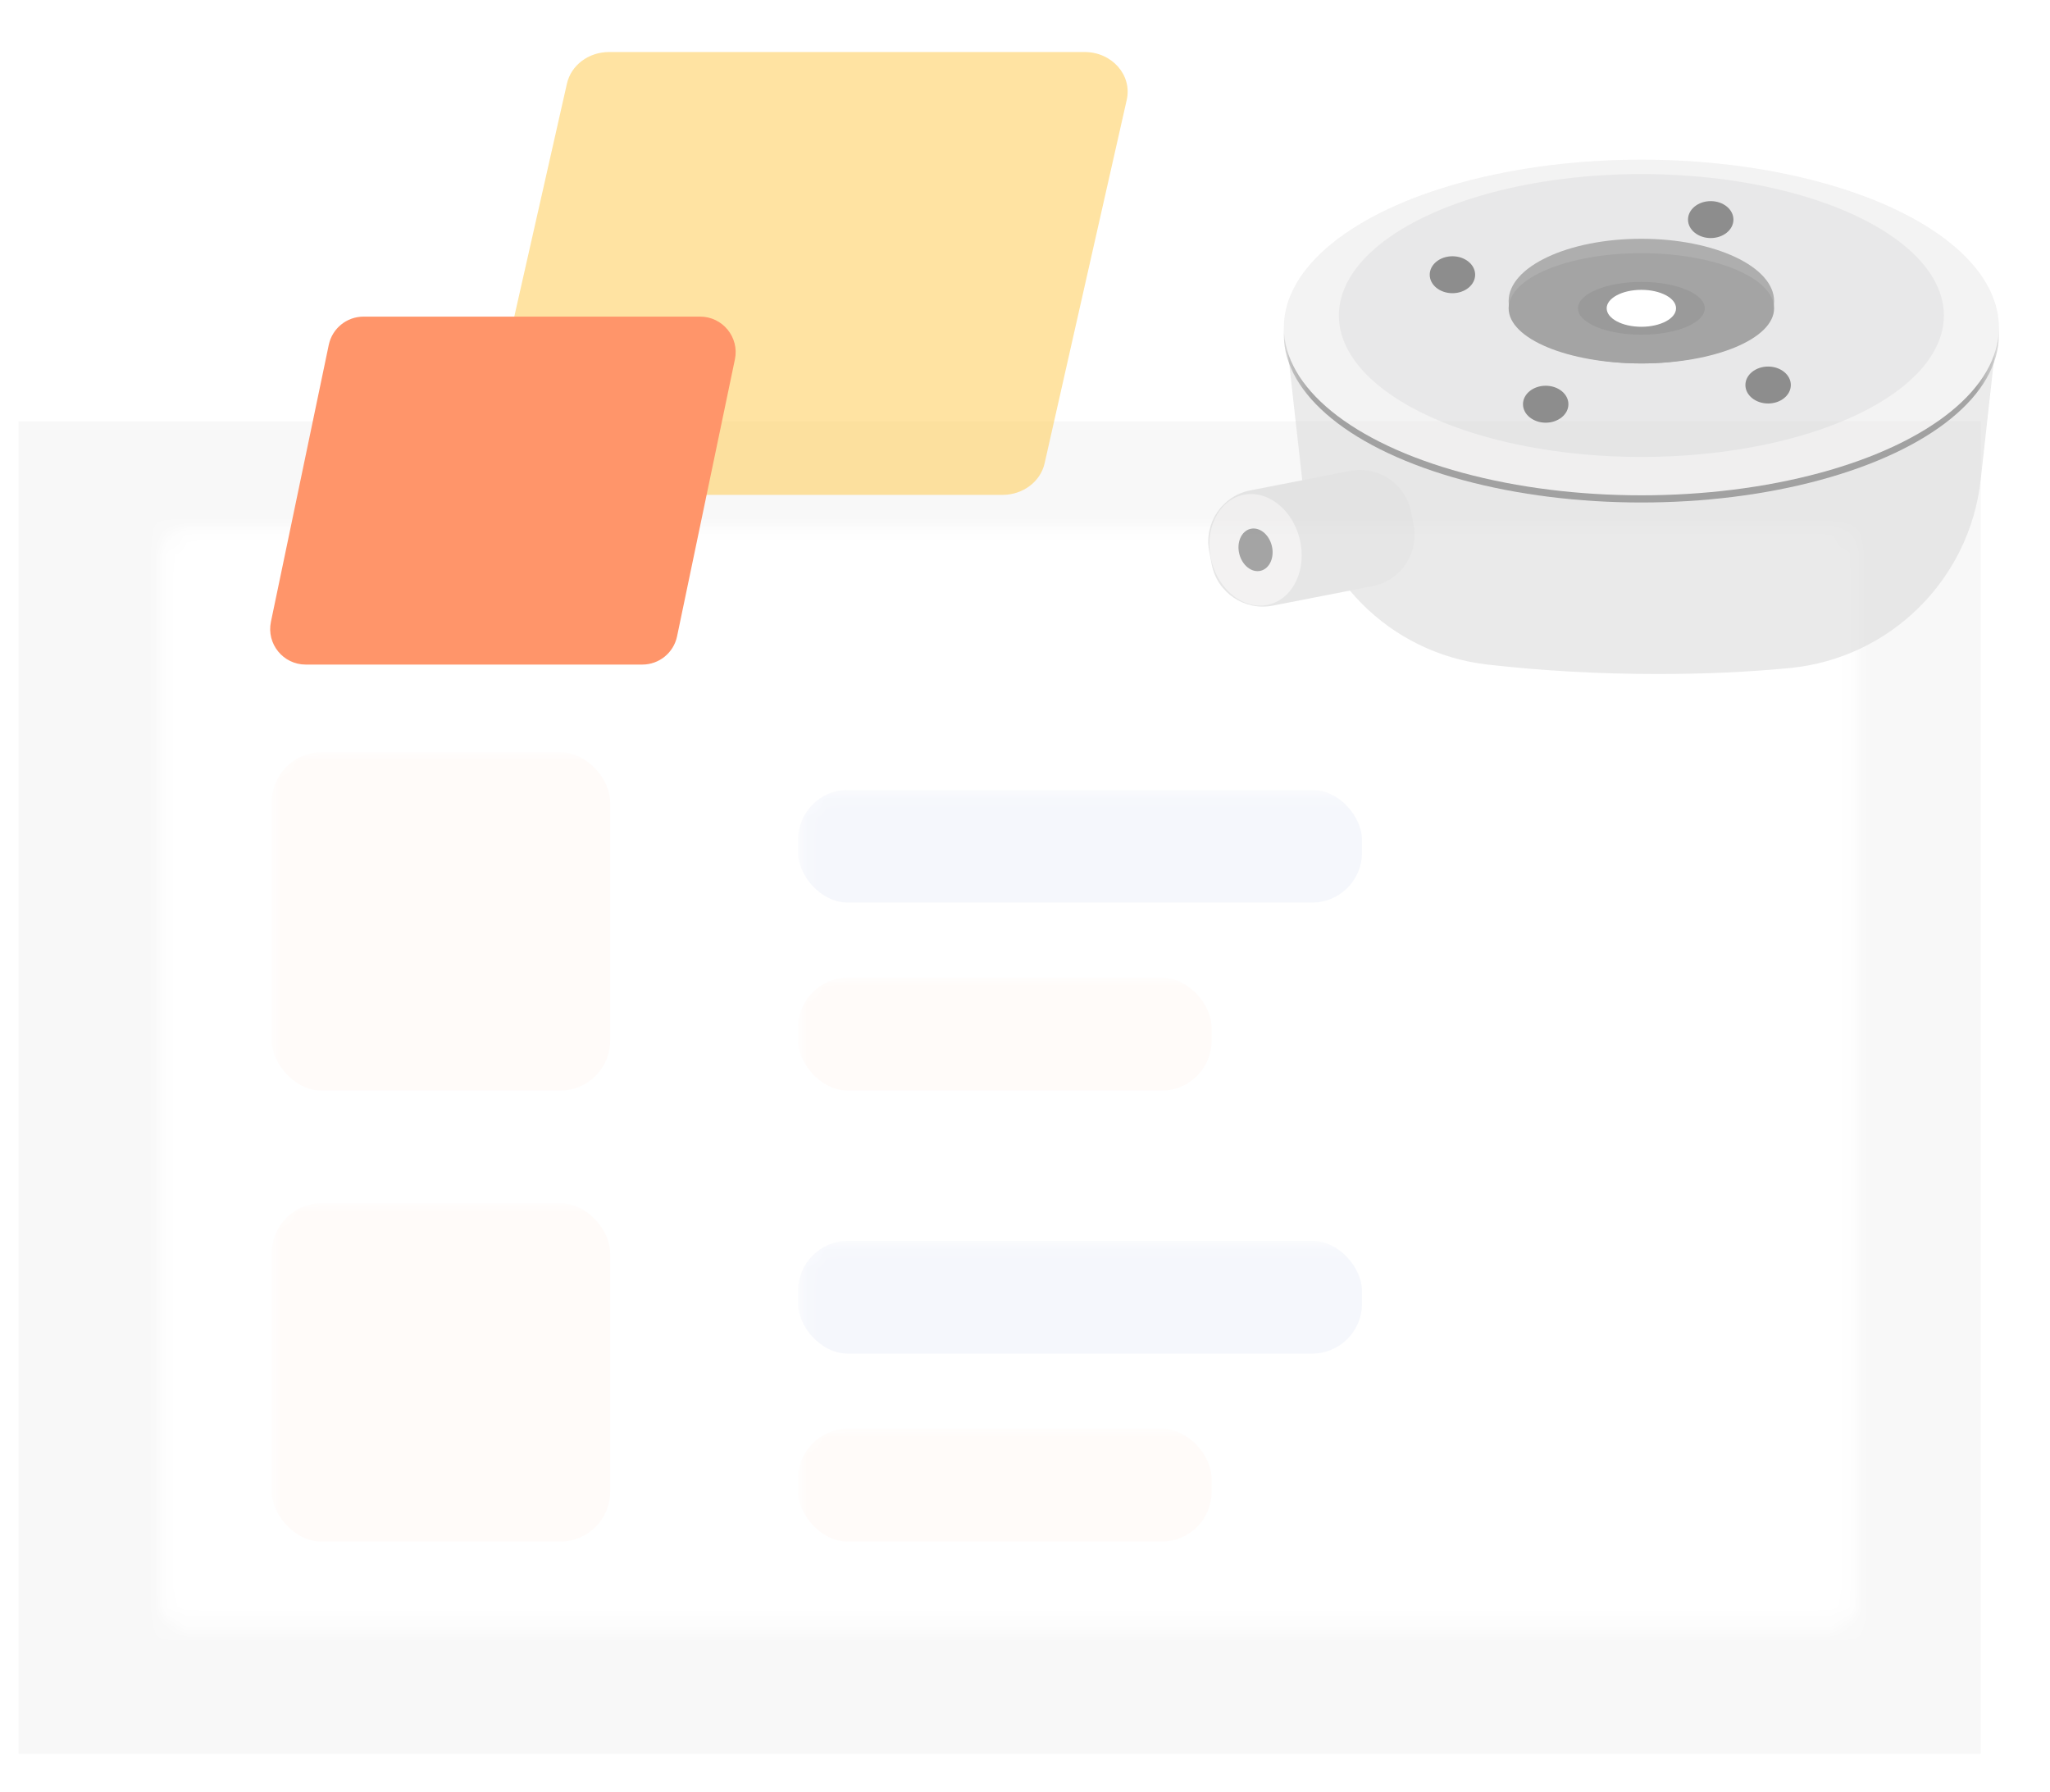
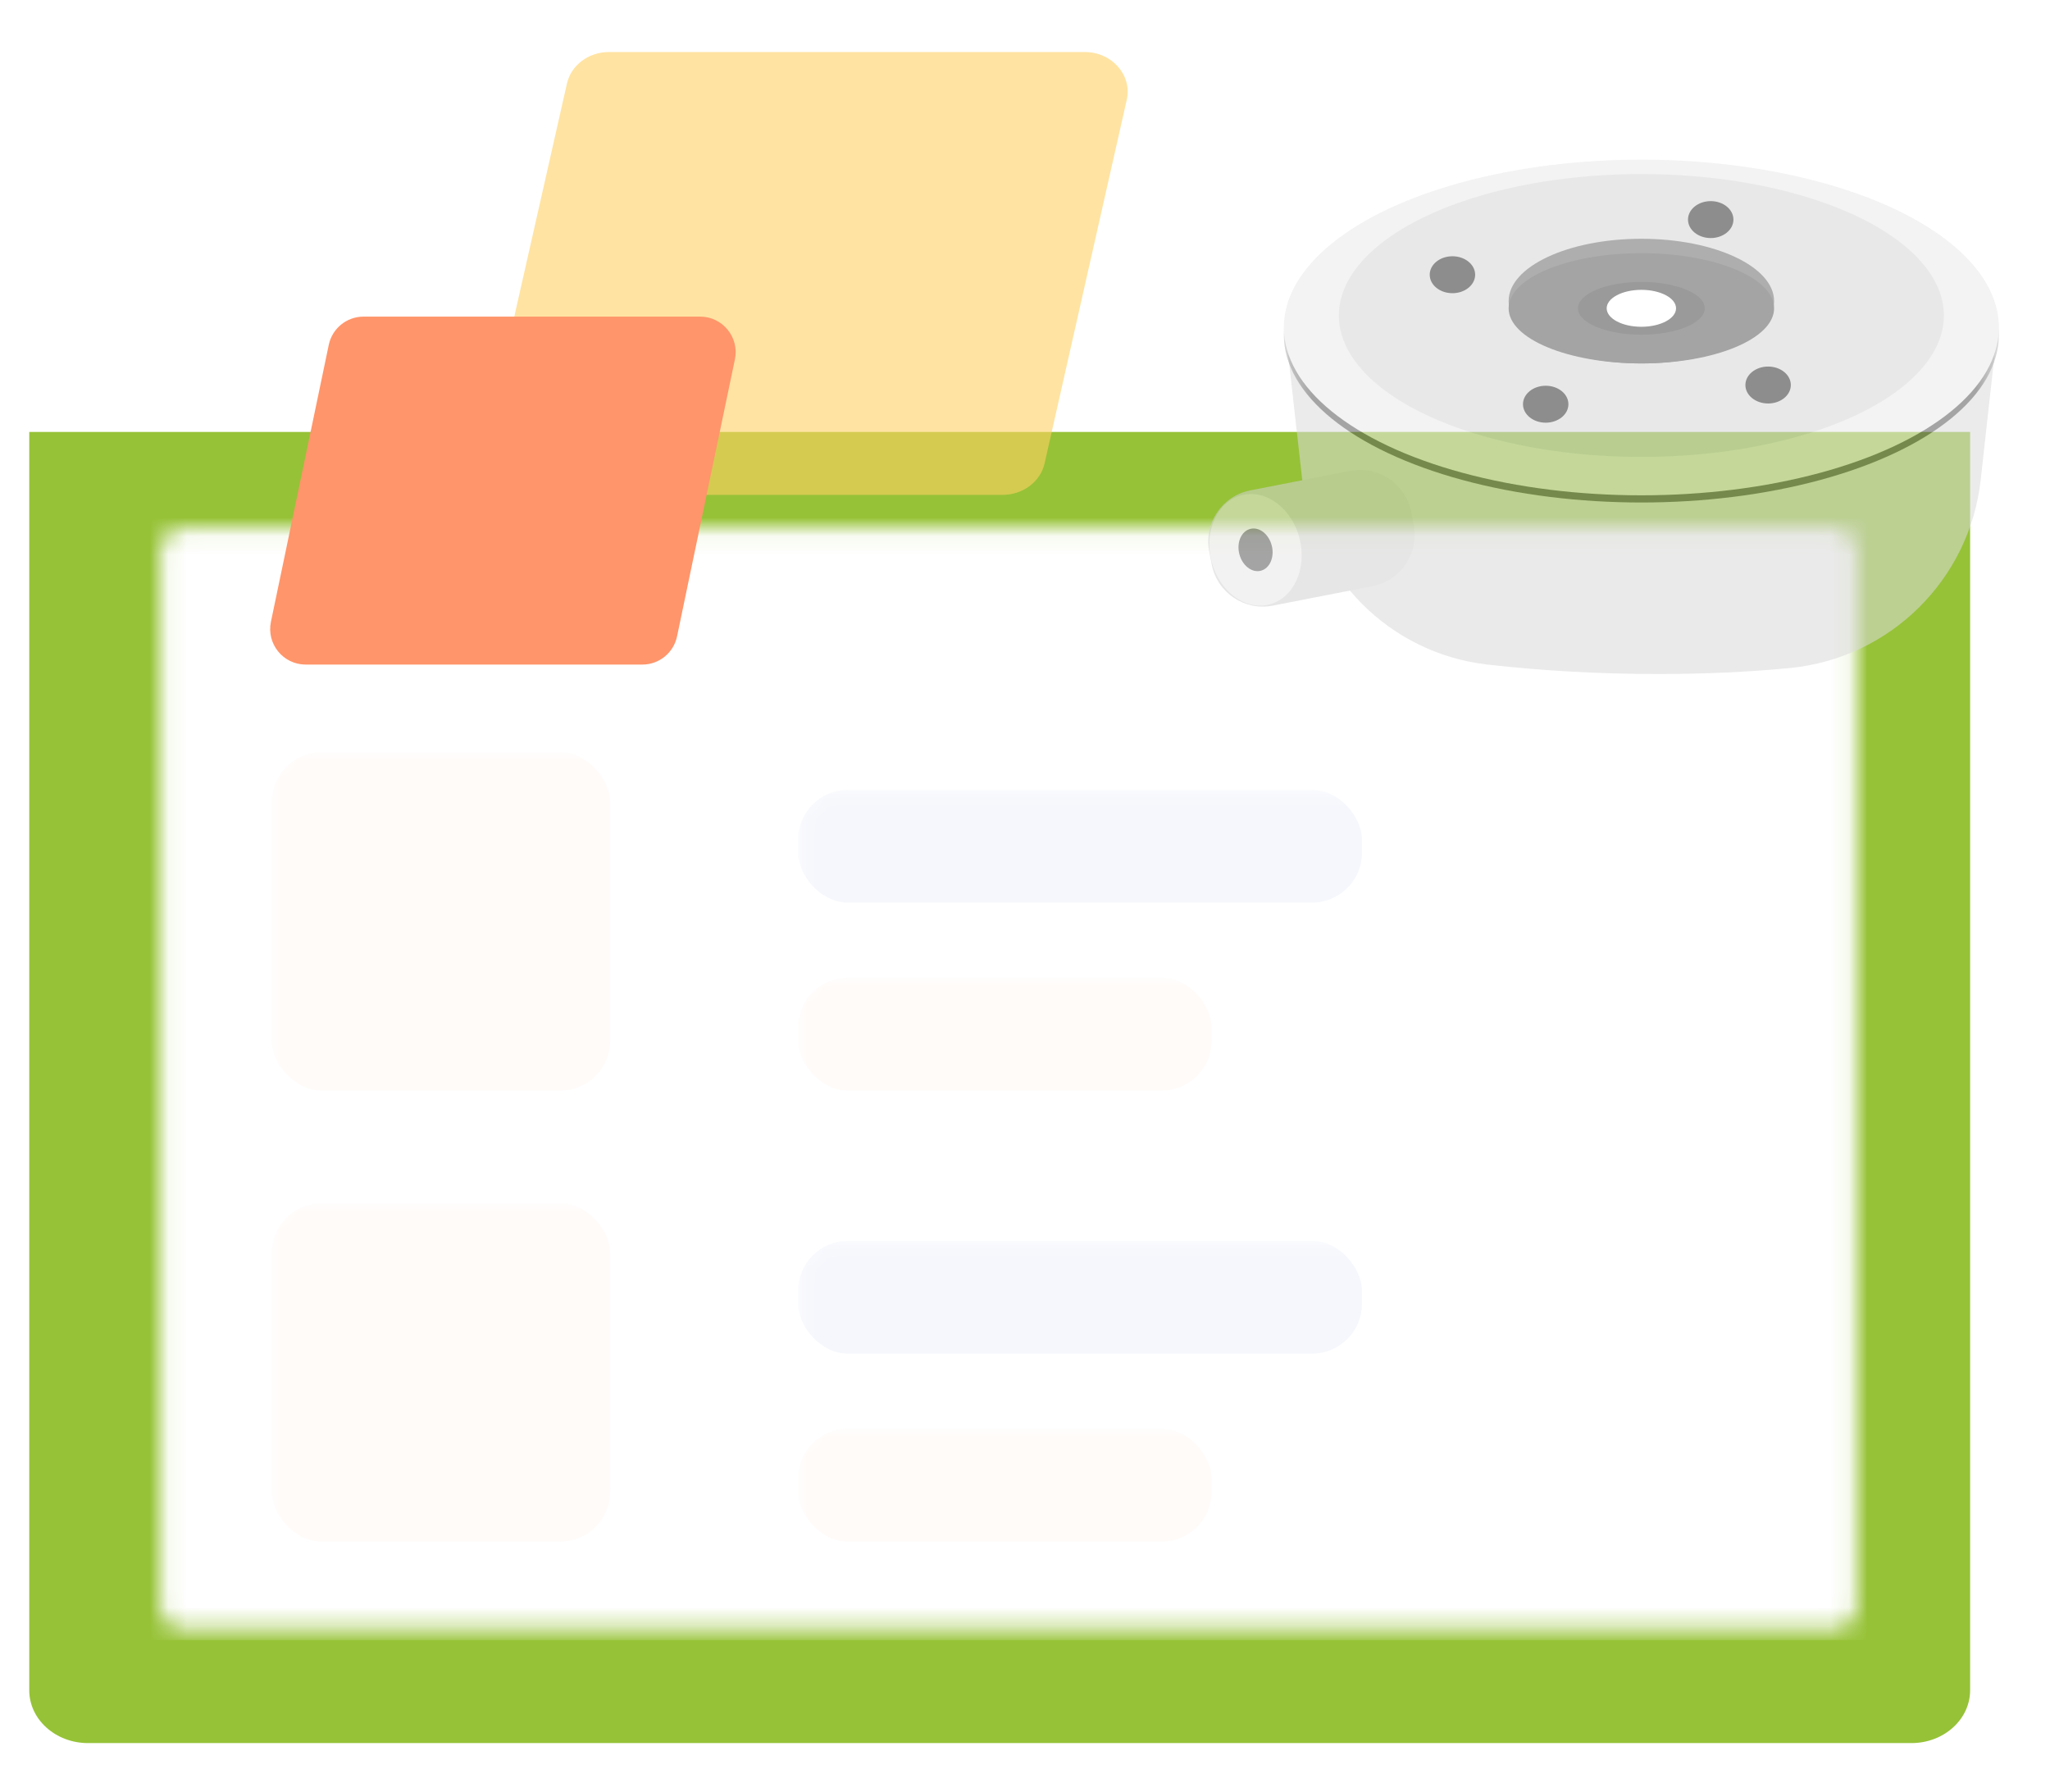
<svg xmlns="http://www.w3.org/2000/svg" xmlns:xlink="http://www.w3.org/1999/xlink" width="111px" height="97px" viewBox="0 0 111 97" version="1.1">
  <title>编组 8</title>
  <defs>
    <path d="M2.932,0.041 C1.355,0.041 0.078,1.286 0.078,2.824 L0.078,2.824 L0.078,9.907 L105.029,9.907 L105.029,2.824 C105.029,1.286 103.75,0.041 102.174,0.041 L102.174,0.041 L2.932,0.041 Z" id="path-1" />
    <path d="M1.349,0.074 C0.645,0.074 0.076,0.643 0.076,1.345 L0.076,1.345 L0.076,58.425 C0.076,59.13 0.645,59.698 1.349,59.698 L1.349,59.698 L90.64,59.698 C91.342,59.698 91.912,59.13 91.912,58.425 L91.912,58.425 L91.912,1.345 C91.912,0.643 91.342,0.074 90.64,0.074 L90.64,0.074 L1.349,0.074 Z" id="path-3" />
    <path d="M1.673,1.93681121e-13 L37.048,1.93681121e-13 C37.874,1.94195442e-13 38.544,0.67 38.544,1.496 C38.544,1.551 38.541,1.607 38.535,1.661 L37.733,8.896 C37.133,14.308 32.823,18.559 27.403,19.085 C25.176,19.301 22.798,19.409 20.272,19.409 C17.096,19.409 14.013,19.238 11.023,18.897 C5.744,18.295 1.581,14.124 0.99,8.843 L0.186,1.663 C0.094,0.842 0.685,0.101 1.507,0.009 C1.562,0.003 1.618,1.94135429e-13 1.673,1.93681121e-13 Z" id="path-5" />
    <ellipse id="path-7" cx="15.383" cy="6.23" rx="1.23" ry="1" />
    <filter x="-40.6%" y="-96.3%" width="181.3%" height="292.6%" filterUnits="objectBoundingBox" id="filter-8">
      <feGaussianBlur stdDeviation="1" in="SourceAlpha" result="shadowBlurInner1" />
      <feOffset dx="0" dy="0" in="shadowBlurInner1" result="shadowOffsetInner1" />
      <feComposite in="shadowOffsetInner1" in2="SourceAlpha" operator="arithmetic" k2="-1" k3="1" result="shadowInnerInner1" />
      <feColorMatrix values="0 0 0 0 0   0 0 0 0 0   0 0 0 0 0  0 0 0 0.5 0" type="matrix" in="shadowInnerInner1" />
    </filter>
    <ellipse id="path-9" cx="20.433" cy="13.24" rx="1.23" ry="1" />
    <filter x="-40.6%" y="-96.3%" width="181.3%" height="292.6%" filterUnits="objectBoundingBox" id="filter-10">
      <feGaussianBlur stdDeviation="1" in="SourceAlpha" result="shadowBlurInner1" />
      <feOffset dx="0" dy="0" in="shadowBlurInner1" result="shadowOffsetInner1" />
      <feComposite in="shadowOffsetInner1" in2="SourceAlpha" operator="arithmetic" k2="-1" k3="1" result="shadowInnerInner1" />
      <feColorMatrix values="0 0 0 0 0   0 0 0 0 0   0 0 0 0 0  0 0 0 0.5 0" type="matrix" in="shadowInnerInner1" />
    </filter>
    <ellipse id="path-11" cx="32.476" cy="12.201" rx="1.23" ry="1" />
    <filter x="-40.6%" y="-96.3%" width="181.3%" height="292.6%" filterUnits="objectBoundingBox" id="filter-12">
      <feGaussianBlur stdDeviation="1" in="SourceAlpha" result="shadowBlurInner1" />
      <feOffset dx="0" dy="0" in="shadowBlurInner1" result="shadowOffsetInner1" />
      <feComposite in="shadowOffsetInner1" in2="SourceAlpha" operator="arithmetic" k2="-1" k3="1" result="shadowInnerInner1" />
      <feColorMatrix values="0 0 0 0 0   0 0 0 0 0   0 0 0 0 0  0 0 0 0.5 0" type="matrix" in="shadowInnerInner1" />
    </filter>
    <ellipse id="path-13" cx="29.368" cy="3.245" rx="1.23" ry="1" />
    <filter x="-40.6%" y="-96.3%" width="181.3%" height="292.6%" filterUnits="objectBoundingBox" id="filter-14">
      <feGaussianBlur stdDeviation="1" in="SourceAlpha" result="shadowBlurInner1" />
      <feOffset dx="0" dy="0" in="shadowBlurInner1" result="shadowOffsetInner1" />
      <feComposite in="shadowOffsetInner1" in2="SourceAlpha" operator="arithmetic" k2="-1" k3="1" result="shadowInnerInner1" />
      <feColorMatrix values="0 0 0 0 0   0 0 0 0 0   0 0 0 0 0  0 0 0 0.5 0" type="matrix" in="shadowInnerInner1" />
    </filter>
  </defs>
  <g id="调整后" stroke="none" stroke-width="1" fill="none" fill-rule="evenodd" opacity="0.8">
    <g id="01--Accessory-Selector备份" transform="translate(-1019, -266)">
      <g id="编组-8" transform="translate(1019, 266)">
        <g id="1.组合示例/1.人物组合示例/5.人物组合示例" transform="translate(0, 2.7)">
          <g id="编组-5" transform="translate(0.382, 11.191)">
            <g id="编组" transform="translate(1.23, 0)">
              <mask id="mask-2" fill="white">
                <use xlink:href="#path-1" />
              </mask>
              <g id="Clip-4" />
            </g>
            <path d="M4.385,80.475 C2.627,80.475 1.202,79.195 1.202,77.614 L1.202,9.493 L106.293,9.493 L106.293,77.614 C106.293,79.195 104.868,80.475 103.111,80.475 L4.385,80.475 Z" id="Fill-11" fill="#7CB305" />
            <g id="编组" transform="translate(0, 8.309)" fill="#F6F6F6">
-               <polygon id="Fill-13" points="0.625 72.743 106.87 72.743 106.87 0.608 0.625 0.608" />
-             </g>
+               </g>
            <g id="编组" transform="translate(8.227, 14.625)">
              <mask id="mask-4" fill="white">
                <use xlink:href="#path-3" />
              </mask>
              <g id="Clip-16" />
              <polygon id="Fill-15" fill="#FFFFFF" mask="url(#mask-4)" points="-0.501 60.275 92.489 60.275 92.489 -0.503 -0.501 -0.503" />
              <rect id="矩形" fill="#FF7A45" opacity="0.2" mask="url(#mask-4)" x="6.107" y="12.209" width="18.32" height="18.313" rx="2.7" />
              <rect id="矩形" fill="#FF7A45" opacity="0.2" mask="url(#mask-4)" x="6.107" y="36.626" width="18.32" height="18.313" rx="2.7" />
              <rect id="矩形" fill="#F3F5FB" mask="url(#mask-4)" x="34.604" y="14.243" width="30.533" height="6.104" rx="2.7" />
              <rect id="矩形备份" fill="#FF7A45" opacity="0.2" mask="url(#mask-4)" x="34.604" y="24.417" width="22.391" height="6.104" rx="2.7" />
              <rect id="矩形" fill="#F3F5FB" mask="url(#mask-4)" x="34.604" y="38.661" width="30.533" height="6.104" rx="2.7" />
              <rect id="矩形备份" fill="#FF7A45" opacity="0.2" mask="url(#mask-4)" x="34.604" y="48.835" width="22.391" height="6.104" rx="2.7" />
            </g>
          </g>
          <g id="编组-3" transform="translate(14.629, 0.117)">
            <path d="M39.658,23.974 L13.896,23.974 C12.422,23.974 11.321,22.721 11.621,21.388 L16.069,1.708 C16.294,0.712 17.243,-9.63866668e-14 18.344,-9.63866668e-14 L44.104,-9.63866668e-14 C45.579,-9.63866668e-14 46.682,1.253 46.38,2.587 L41.933,22.266 C41.708,23.26 40.759,23.974 39.658,23.974" id="Fill-91" fill="#FFC53D" opacity="0.6" />
            <path d="M20.15,33.161 L1.925,33.161 C0.704,33.161 -0.208,32.04 0.041,30.844 L3.172,15.856 C3.358,14.964 4.144,14.324 5.056,14.324 L23.279,14.324 C24.501,14.324 25.414,15.447 25.163,16.642 L22.032,31.63 C21.847,32.523 21.06,33.161 20.15,33.161" id="Fill-92" fill="#FF7A45" />
          </g>
        </g>
        <g id="编组-22备份-2" opacity="0.56" transform="translate(63, 0)">
          <g id="编组-10" transform="translate(0.261, 8.643)">
            <g id="路径-3" transform="translate(6.179, 8.437)">
              <g id="椭圆形" transform="translate(0.074, 0)">
                <mask id="mask-6" fill="white">
                  <use xlink:href="#path-5" />
                </mask>
                <use id="蒙版" fill="#D0D0D0" xlink:href="#path-5" />
                <ellipse fill="#333333" mask="url(#mask-6)" cx="19.359" cy="1.038" rx="19.359" ry="9.086" />
              </g>
            </g>
            <ellipse id="椭圆形" fill="#E4E3E3" cx="25.613" cy="9.086" rx="19.359" ry="9.086" />
            <ellipse id="椭圆形" fill="#CCCCCD" cx="25.613" cy="8.437" rx="16.381" ry="7.658" />
            <ellipse id="椭圆形" fill="#4A4A4A" cx="25.613" cy="7.658" rx="7.187" ry="3.375" />
            <ellipse id="椭圆形" fill="#333333" cx="25.613" cy="8.048" rx="7.187" ry="2.985" />
            <ellipse id="椭圆形" fill="#1C1C1C" cx="25.613" cy="8.048" rx="3.432" ry="1.428" />
            <ellipse id="椭圆形" fill="#FFFFFF" cx="25.613" cy="8.048" rx="1.878" ry="1" />
            <g id="椭圆形备份">
              <use fill="#CCCCCD" fill-rule="evenodd" xlink:href="#path-7" />
              <use fill="black" fill-opacity="1" filter="url(#filter-8)" xlink:href="#path-7" />
            </g>
            <g id="椭圆形备份-2">
              <use fill="#CCCCCD" fill-rule="evenodd" xlink:href="#path-9" />
              <use fill="black" fill-opacity="1" filter="url(#filter-10)" xlink:href="#path-9" />
            </g>
            <g id="椭圆形备份-3">
              <use fill="#CCCCCD" fill-rule="evenodd" xlink:href="#path-11" />
              <use fill="black" fill-opacity="1" filter="url(#filter-12)" xlink:href="#path-11" />
            </g>
            <g id="椭圆形备份-4">
              <use fill="#CCCCCD" fill-rule="evenodd" xlink:href="#path-13" />
              <use fill="black" fill-opacity="1" filter="url(#filter-14)" xlink:href="#path-13" />
            </g>
            <g id="编组-9" transform="translate(7.806, 20.978) rotate(11) translate(-7.806, -20.978) translate(1.306, 15.478)">
              <path d="M11.382,2.62 L11.65,3.286 C12.232,4.729 11.535,6.37 10.093,6.954 L4.995,9.018 C3.552,9.603 1.907,8.907 1.323,7.463 C1.322,7.462 1.322,7.46 1.321,7.459 L1.053,6.793 C0.471,5.35 1.168,3.709 2.61,3.125 L7.707,1.06 C9.151,0.476 10.795,1.172 11.38,2.616 C11.38,2.617 11.381,2.618 11.382,2.62 Z" id="矩形" fill="#C8C8C8" />
-               <path d="M4.787,8.995 C6.018,8.419 6.441,6.715 5.73,5.188 C5.02,3.661 3.446,2.89 2.214,3.466 C0.983,4.042 0.56,5.746 1.271,7.273 C1.981,8.799 3.555,9.571 4.787,8.995 Z" id="椭圆形" fill="#E4E3E3" />
+               <path d="M4.787,8.995 C6.018,8.419 6.441,6.715 5.73,5.188 C5.02,3.661 3.446,2.89 2.214,3.466 C0.983,4.042 0.56,5.746 1.271,7.273 C1.981,8.799 3.555,9.571 4.787,8.995 " id="椭圆形" fill="#E4E3E3" />
              <path d="M3.993,7.289 C4.447,7.077 4.594,6.431 4.322,5.846 C4.05,5.262 3.462,4.96 3.008,5.172 C2.554,5.384 2.407,6.03 2.679,6.614 C2.951,7.199 3.539,7.501 3.993,7.289 Z" id="椭圆形" fill="#333333" />
            </g>
          </g>
          <rect id="矩形" x="0" y="0" width="47.032" height="47.143" />
          <path d="" id="路径-7" stroke="#979797" stroke-width="0.9" />
        </g>
      </g>
    </g>
  </g>
</svg>